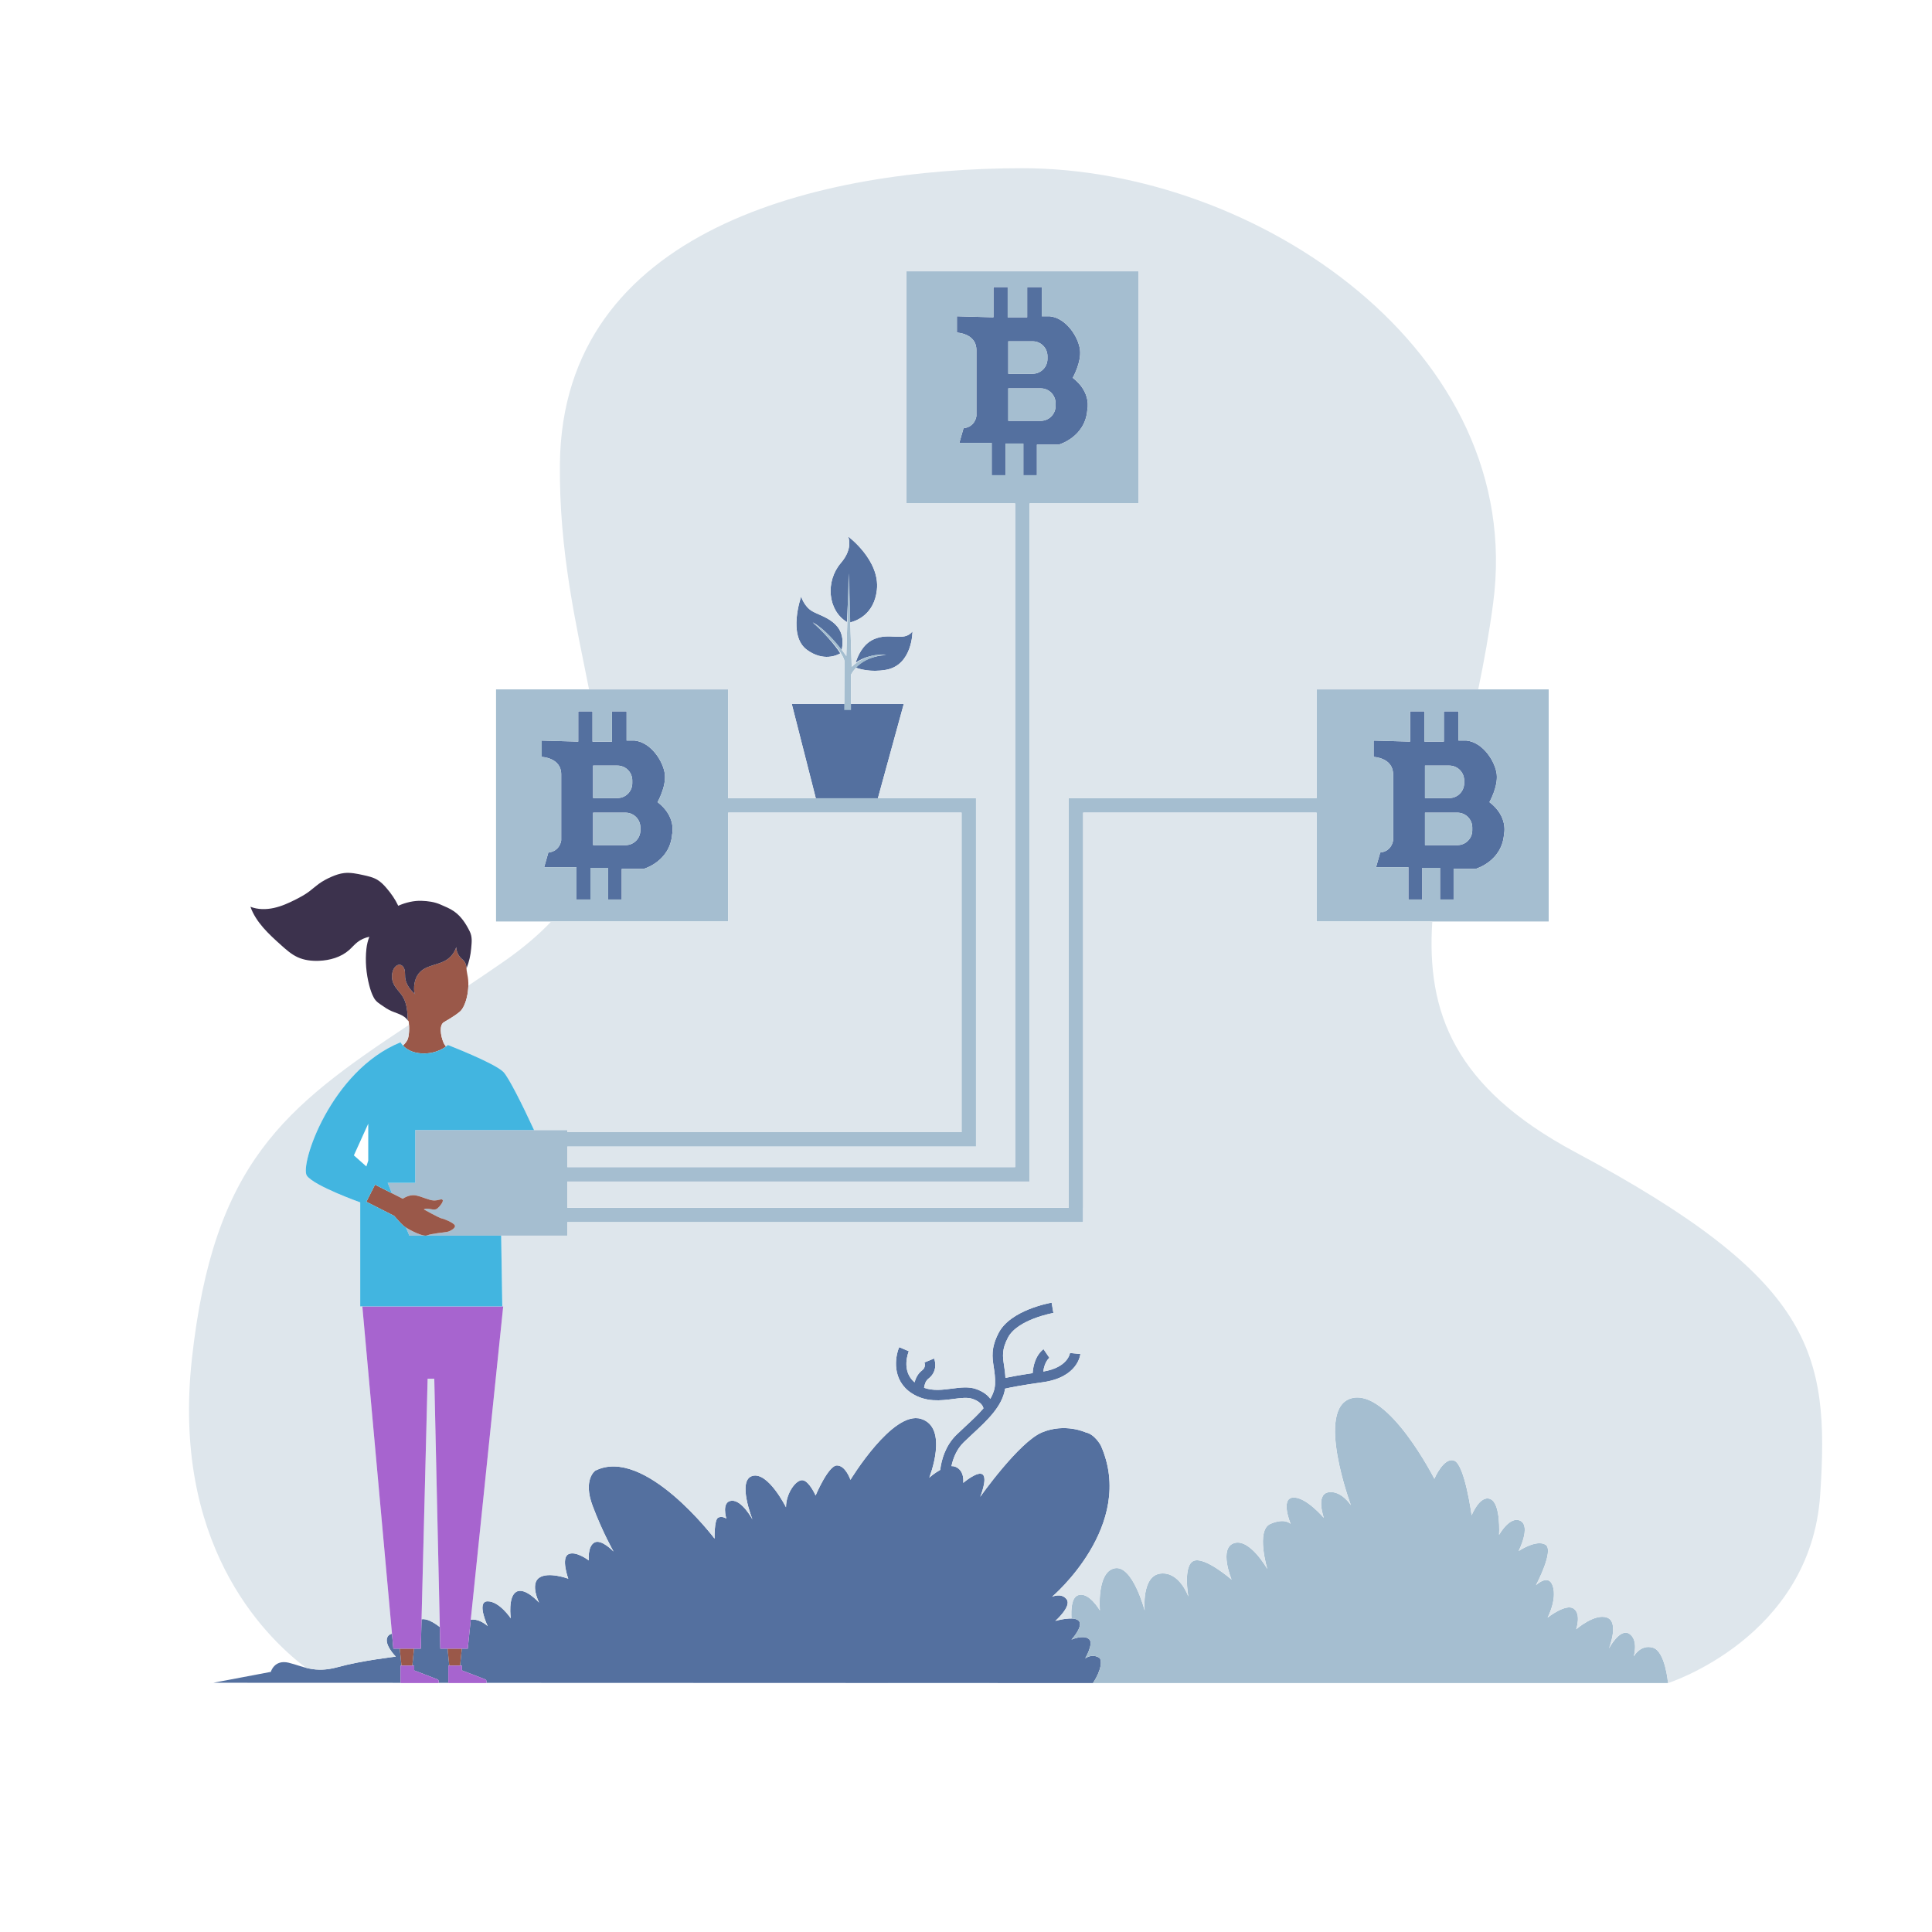
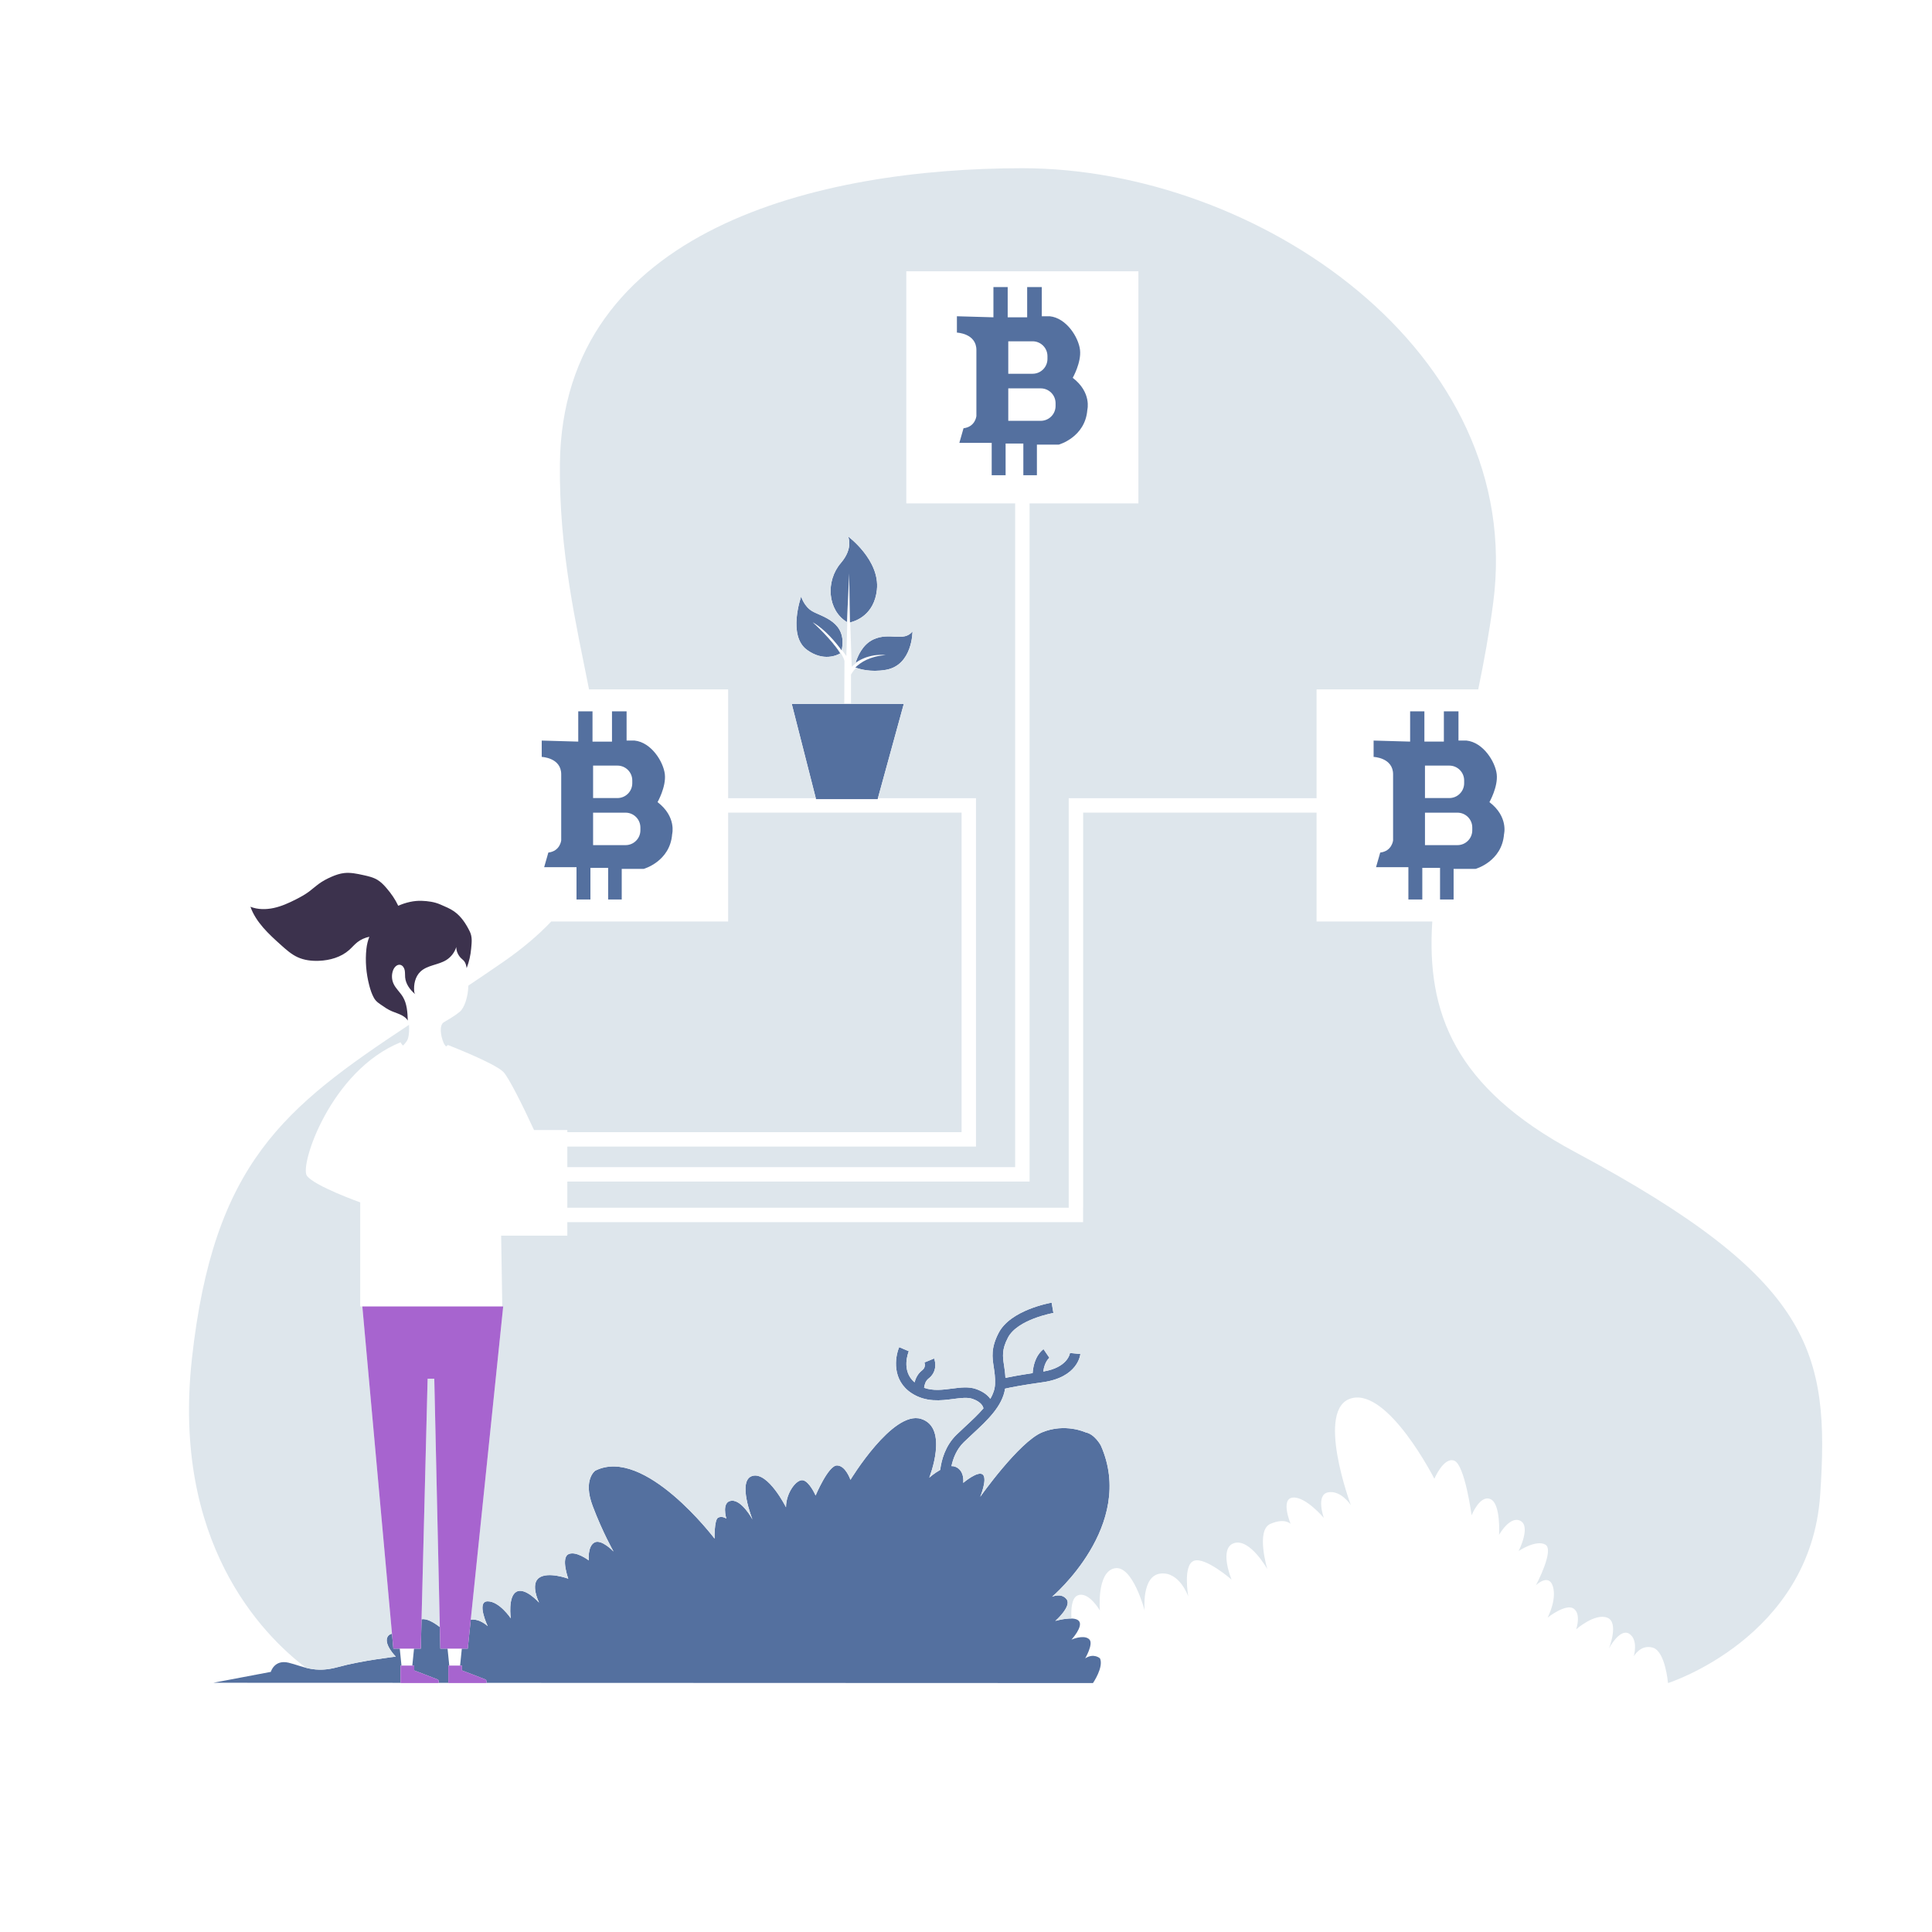
<svg xmlns="http://www.w3.org/2000/svg" version="1.1" id="Layer_1" x="0px" y="0px" viewBox="0 0 595.28 595.28" enable-background="new 0 0 595.28 595.28" xml:space="preserve">
  <path id="color_x5F_7" fill="#54709f" d="M300.842,107.839v20.361c0,0-0.321,3.322-3.965,3.751l-1.286,4.501h9.966v9.966h4.286  v-9.752h5.465v9.752h4.179v-9.43h6.751c0,0,8.144-2.25,8.787-10.716c0,0,1.393-5.358-4.501-9.859c0,0,2.679-4.715,2.25-8.573  c-0.429-3.858-4.179-9.859-9.323-10.395h-2.465v-9.001h-4.501v9.323h-6.001v-9.323h-4.394v9.323l-11.252-0.322v5.037  C294.841,102.481,300.842,102.695,300.842,107.839z M310.665,105.16h7.501c2.525,0,4.572,2.047,4.572,4.572v0.857  c0,2.525-2.047,4.572-4.572,4.572h-7.501V105.16z M310.665,119.662h10.002c2.525,0,4.572,2.047,4.572,4.572v0.857  c0,2.525-2.047,4.572-4.572,4.572h-10.002V119.662z M458.917,247.146c0,0,2.679-4.715,2.25-8.573  c-0.429-3.858-4.179-9.859-9.323-10.395h-2.465v-9.001h-4.501v9.323h-6.001v-9.323h-4.394v9.323l-11.252-0.321v5.037  c0,0,6.001,0.214,6.001,5.358v20.361c0,0-0.321,3.322-3.965,3.751l-1.286,4.501h9.966v9.966h4.286v-9.752h5.465v9.752h4.179v-9.43  h6.751c0,0,8.144-2.25,8.787-10.716C463.417,257.005,464.81,251.647,458.917,247.146z M439.056,235.894h7.501  c2.525,0,4.572,2.047,4.572,4.572v0.857c0,2.525-2.047,4.572-4.572,4.572h-7.501V235.894z M453.63,255.826  c0,2.525-2.047,4.572-4.572,4.572h-10.002v-10.002h10.002c2.525,0,4.572,2.047,4.572,4.572V255.826z M172.919,238.573v20.361  c0,0-0.322,3.322-3.965,3.751l-1.286,4.501h9.966v9.966h4.286v-9.752h5.465v9.752h4.179v-9.43h6.751c0,0,8.144-2.25,8.787-10.716  c0,0,1.393-5.358-4.501-9.859c0,0,2.679-4.715,2.25-8.573c-0.429-3.858-4.179-9.859-9.323-10.395h-2.465v-9.001h-4.501v9.323h-6.001  v-9.323h-4.394v9.323l-11.252-0.321v5.037C166.918,233.215,172.919,233.429,172.919,238.573z M182.742,235.894h7.501  c2.525,0,4.572,2.047,4.572,4.572v0.857c0,2.525-2.047,4.572-4.572,4.572h-7.501V235.894z M182.742,250.397h10.002  c2.525,0,4.572,2.047,4.572,4.572v0.857c0,2.525-2.047,4.572-4.572,4.572h-10.002V250.397z M269.13,197.008  c5.023-2.318,9.287,0.913,12.025-2.448c0,0,0.031,10.422-8.229,11.834c-4.902,0.838-8.408-0.35-9.365-0.732  c1.614-1.591,4.523-3.505,9.328-3.799c0,0-4.662-0.831-9.268,2.37C264.221,202.251,265.75,198.568,269.13,197.008z M259.095,173.452  c3.955-4.603,2.214-8.164,2.214-8.164s9.883,7.275,8.876,16.465c-0.844,7.704-6.492,9.621-8.296,10.039l-0.254-15.136l-0.661,15.029  C254.971,188.057,254.282,179.053,259.095,173.452z M137.899,507.976l0.529,5.217h-0.295v5.318l-2.96-0.001  c0.029-0.205,0.086-0.849-0.327-1.04c-0.493-0.229-7.216-2.781-7.216-2.781v-1.496h-0.387h-0.206l0.529-5.217h2.091l0.229-9.058  c1.594-0.274,3.681,0.901,5.629,2.402l0.148,6.656H137.899z M324.165,491.987c0,0,2.885-1.342,4.495,0.805  c1.61,2.147-3.489,6.642-3.489,6.642s5.77-1.677,7.246,0c1.476,1.677-2.281,5.77-2.281,5.77c1.342-0.604,4.361-1.409,5.569,0  c1.208,1.409-1.342,5.77-1.342,5.77c2.684-1.744,4.562,0,4.562,0c1.208,2.684-2.161,7.606-2.161,7.606l-186.865-0.063  c0.029-0.2,0.089-0.852-0.327-1.045c-0.493-0.229-7.216-2.781-7.216-2.781v-1.496h-0.387h-0.206l0.529-5.217h1.833l0.925-8.929  c2.854-0.357,5.215,1.997,5.215,1.997s-3.623-7.648,0-7.648c3.623,0,7.112,5.233,7.112,5.233s-0.939-6.709,1.744-8.185  c2.684-1.476,6.977,3.354,6.977,3.354s-2.818-5.636,0-7.648c2.818-2.013,8.99,0.268,8.99,0.268s-2.281-6.307,0-7.514  c2.281-1.208,6.324,1.879,6.324,1.879s-0.42-4.294,1.727-5.501c2.147-1.208,5.904,2.769,5.904,2.769s-3.355-5.855-6.441-14.04  c-3.086-8.185,0.805-10.869,0.805-10.869c15.163-7.648,36.766,20.932,36.766,20.932s-0.134-5.77,1.073-6.441  c1.208-0.671,2.549,0.268,2.549,0.268s-1.61-5.233,1.61-5.501c3.22-0.268,6.441,5.77,6.441,5.77s-4.831-12.076,0-13.418  c4.831-1.342,10.332,9.661,10.332,9.661c0-4.428,3.22-8.722,5.233-8.319c2.013,0.403,3.891,4.696,3.891,4.696  s3.891-9.259,6.575-9.259c2.684,0,4.16,4.428,4.16,4.428s13.016-21.469,21.737-18.785c8.722,2.684,2.549,18.115,2.549,18.115  s1.515-1.35,3.368-2.387c0.368-2.988,1.524-7.422,5.035-10.842c0.884-0.862,1.814-1.723,2.75-2.591  c1.948-1.805,3.923-3.638,5.536-5.53c-0.113-0.621-0.668-1.955-3.281-2.898c-1.587-0.572-3.649-0.303-6.038,0.009  c-3.741,0.488-8.398,1.097-12.813-1.786c-6.093-3.979-5.164-11.02-3.823-14.187l2.966,1.257c-0.109,0.257-2.462,5.986,1.764,9.59  c0.335-1.262,1.005-2.687,2.35-3.715c1.193-0.913,0.787-2.168,0.693-2.411l1.492-0.604l1.484-0.625  c0.538,1.278,0.873,4.219-1.713,6.198c-0.95,0.726-1.262,1.974-1.363,2.836c2.799,1,5.711,0.623,8.546,0.254  c2.687-0.352,5.227-0.684,7.548,0.155c2.216,0.8,3.531,1.903,4.313,2.986c0.844-1.451,1.384-2.943,1.449-4.49  c0.087-2.096-0.16-3.712-0.4-5.276c-0.465-3.038-0.905-5.908,1.52-10.564c3.682-7.069,15.806-9.209,16.32-9.297l0.542,3.174  c-0.11,0.019-11.063,1.96-14.006,7.61c-1.938,3.721-1.626,5.763-1.193,8.589c0.172,1.123,0.351,2.364,0.42,3.801  c1.61-0.342,4.285-0.848,8.381-1.459c0.383-5.253,3.044-7.173,3.361-7.382l1.805,2.666c-0.068,0.05-1.477,1.122-1.886,4.225  c7.56-1.266,8.199-5.533,8.223-5.718l3.204,0.317c-0.026,0.293-0.776,7.194-11.58,8.695c-6.475,0.899-10.03,1.618-11.617,1.979  c-0.825,5.441-5.489,9.77-10.015,13.964c-0.916,0.849-1.826,1.693-2.691,2.535c-2.275,2.217-3.329,5.052-3.816,7.368  c0.43-0.012,0.841,0.047,1.216,0.2c2.952,1.208,2.415,4.965,2.415,4.965s4.562-3.891,6.038-2.549  c1.476,1.342-0.805,6.843-0.805,6.843s11.942-16.907,19.054-19.859c7.112-2.952,13.418,0,13.418,0  c2.818,0.537,4.68,4.025,4.68,4.025C350.163,470.048,324.165,491.987,324.165,491.987z M123.172,507.976l0.529,5.217h-0.295v5.313  l-57.675-0.02l17.712-3.355c0,0,1.073-3.891,5.501-2.818c4.428,1.073,7.917,3.354,15.163,1.342c7.246-2.013,17.846-3.22,17.846-3.22  s-4.025-4.025-2.415-6.307c0.28-0.397,0.718-0.632,1.238-0.762l0.418,4.609H123.172z M246.85,183.808c0,0,0.888,3.023,3.382,4.5  c2.917,1.728,10.987,3.225,9.092,12.084c-1.733-2.356-5.157-6.552-8.93-8.665c0,0,6.021,5.401,8.522,9.58  c-0.99,0.582-5.165,2.611-10.238-1.048C242.561,195.848,246.85,183.808,246.85,183.808z M251.432,246.224l-7.479-29.34h34.518  l-8.054,29.34H251.432z" />
-   <path id="color_x5F_6" fill="#a5bed0" d="M250.486,191.93c5.465,2.948,10.283,10.212,10.283,10.212l0.719-25.457l0.935,28.765  c4.962-4.674,10.715-3.739,10.715-3.739c-8.414,0.647-10.931,6.184-10.931,6.184v10.859h-2.085l0.072-15.102  C259.259,199.553,250.486,191.93,250.486,191.93z M322.738,110.589v-0.857c0-2.525-2.047-4.572-4.572-4.572h-7.501v10.002h7.501  C320.691,115.161,322.738,113.114,322.738,110.589z M451.13,241.324v-0.857c0-2.525-2.047-4.572-4.572-4.572h-7.501v10.002h7.501  C449.083,245.896,451.13,243.849,451.13,241.324z M449.058,250.397h-10.002v10.002h10.002c2.525,0,4.572-2.047,4.572-4.572v-0.857  C453.63,252.444,451.583,250.397,449.058,250.397z M477.173,283.921h-71.514v-71.514h71.514V283.921z M458.917,247.146  c0,0,2.679-4.715,2.25-8.573c-0.429-3.858-4.179-9.859-9.323-10.395h-2.465v-9.001h-4.501v9.323h-6.001v-9.323h-4.394v9.323  l-11.252-0.321v5.037c0,0,6.001,0.214,6.001,5.358v20.361c0,0-0.321,3.322-3.965,3.751l-1.286,4.501h9.966v9.966h4.286v-9.752h5.465  v9.752h4.179v-9.43h6.751c0,0,8.144-2.25,8.787-10.716C463.417,257.005,464.81,251.647,458.917,247.146z M325.239,125.092v-0.857  c0-2.525-2.047-4.572-4.572-4.572h-10.002v10.002h10.002C323.192,129.664,325.239,127.617,325.239,125.092z M194.816,241.324v-0.857  c0-2.525-2.047-4.572-4.572-4.572h-7.501v10.002h7.501C192.769,245.896,194.816,243.849,194.816,241.324z M333.716,376.57H174.802  v4.156h-32.408h-14.458h-1.815l-1.024-2.497c1.72,1.076,5.413,2.898,6.483,2.419c1.276-0.571,5.149-0.88,6.173-1.082  c1.023-0.202,2.935-1.314,2.327-2.128c-0.607-0.814-3.329-1.936-4.006-2.028c-0.677-0.093-5.472-2.771-5.472-2.771  s0.377-0.289,1.23-0.22c0.853,0.07,2.123,0.549,2.875-0.025c0.751-0.574,2.019-2.169,1.68-2.669c-0.339-0.5-1.281,0.223-2.777,0.157  c-1.496-0.067-3.499-1.179-5.524-1.563c-2.026-0.384-3.977,1.033-3.977,1.033l-3.345-1.694l-1.314-3.204h8.487v-16.273h46.866v0.658  h121.473v-98.452h-71.923v33.534h-71.514v-71.514h71.514v33.533h76.369v107.345h-2.808h-1.638H174.802v6.33h137.98V155.101h-33.534  V83.587h71.514v71.514h-33.534v208.961h-2.224h-2.223h-137.98v8.062H329.29V245.941h76.369v4.446h-71.923v121.737h-0.02V376.57z   M315.309,136.665v9.752h4.179v-9.43h6.751c0,0,8.144-2.25,8.787-10.716c0,0,1.393-5.358-4.501-9.859c0,0,2.679-4.715,2.25-8.573  c-0.429-3.858-4.179-9.859-9.323-10.395h-2.465v-9.001h-4.501v9.323h-6.001v-9.323h-4.394v9.323l-11.252-0.322v5.037  c0,0,6.001,0.214,6.001,5.358v20.361c0,0-0.321,3.322-3.965,3.751l-1.286,4.501h9.966v9.966h4.286v-9.752H315.309z M202.603,247.146  c0,0,2.679-4.715,2.25-8.573c-0.429-3.858-4.179-9.859-9.323-10.395h-2.465v-9.001h-4.501v9.323h-6.001v-9.323h-4.394v9.323  l-11.252-0.321v5.037c0,0,6.001,0.214,6.001,5.358v20.361c0,0-0.322,3.322-3.965,3.751l-1.286,4.501h9.966v9.966h4.286v-9.752h5.465  v9.752h4.179v-9.43h6.751c0,0,8.144-2.25,8.787-10.716C207.103,257.005,208.497,251.647,202.603,247.146z M192.744,250.397h-10.002  v10.002h10.002c2.525,0,4.572-2.047,4.572-4.572v-0.857C197.316,252.444,195.269,250.397,192.744,250.397z M509.309,507.682  c-3.826-1.159-5.912,2.666-5.912,2.666s1.507-5.101-1.391-6.956c-2.898-1.855-6.26,4.521-6.26,4.521s3.246-8.115-0.58-9.506  c-3.826-1.391-9.506,3.594-9.506,3.594s1.623-4.753-0.811-6.376c-2.435-1.623-7.999,2.782-7.999,2.782s2.898-5.449,1.623-9.622  c-1.275-4.173-5.217-0.348-5.217-0.348s5.796-10.897,2.898-12.52c-2.898-1.623-8.231,1.971-8.231,1.971s3.826-7.535,0.58-9.274  c-3.246-1.739-6.608,4.289-6.608,4.289s0.58-9.622-2.666-11.013c-3.246-1.391-5.797,4.985-5.797,4.985s-2.087-15.534-5.333-16.81  c-3.246-1.275-6.144,5.565-6.144,5.565s-14.143-27.823-25.504-24.809c-11.361,3.014-0.232,32.924-0.232,32.924  s-3.014-4.637-6.956-3.942c-3.942,0.696-1.366,7.883-1.366,7.883s-5.589-6.608-9.531-6.26c-3.942,0.348-0.696,8.115-0.696,8.115  s-1.739-1.971-6.26,0c-4.521,1.971-0.927,13.912-0.927,13.912s-5.333-9.506-10.202-7.999c-4.869,1.507-0.811,11.245-0.811,11.245  s-8.115-7.072-11.593-5.796c-3.478,1.275-1.739,11.013-1.739,11.013s-2.666-7.767-8.579-7.072  c-5.912,0.696-4.869,11.361-4.869,11.361s-3.71-14.143-9.274-12.984c-5.565,1.159-4.521,12.984-4.521,12.984  s-3.478-6.028-6.84-4.637c-1.863,0.771-2.087,4.211-1.917,7.126c0.97,0.029,1.828,0.225,2.281,0.74  c1.476,1.677-2.281,5.77-2.281,5.77c1.342-0.604,4.361-1.409,5.569,0c1.208,1.409-1.342,5.77-1.342,5.77  c2.684-1.744,4.562,0,4.562,0c1.208,2.684-2.161,7.606-2.161,7.606h177.183C513.946,518.579,513.135,508.841,509.309,507.682z   M273.509,518.579h63.255l-63.088-0.021C273.571,518.572,273.509,518.579,273.509,518.579z" />
-   <path id="color_x5F_5" fill="#9a5849" d="M121.231,303.049c-0.569-1.28-0.611-2.785-0.115-4.095  c0.356-0.938,1.214-1.872,2.198-1.675c0.736,0.148,1.216,0.888,1.372,1.622c0.156,0.734,0.074,1.496,0.143,2.243  c0.19,2.06,1.519,3.863,3.111,5.185c-0.18-0.272-0.272-0.42-0.306-0.745c-0.235-2.239,0.286-4.68,1.922-6.226  c2.129-2.011,5.478-2.011,7.961-3.563c1.457-0.911,2.567-2.361,3.066-4.005c-0.01,1.238,0.572,2.554,1.456,3.421  c0.343,0.337,0.74,0.622,1.029,1.006c0.347,0.461,0.509,1.023,0.627,1.593c0.023,0.771,0.107,1.569,0.293,2.405  c1.025,4.614-0.547,10.003-2.256,11.455c-1.709,1.452-3.644,2.465-5.011,3.32c-1.367,0.854-1.049,3.974-0.024,6.367  c0.158,0.368,0.418,0.731,0.734,1.084c-1.077,0.795-3.654,2.32-7.405,2.139c-3.161-0.153-4.956-1.462-5.856-2.418  c0.716-0.717,1.301-1.451,1.505-2.086c0.684-2.136,0.256-5.383,0.256-5.383c-0.094-0.117-0.192-0.23-0.289-0.343  c-0.094-2.494-0.236-5.103-1.532-7.234C123.245,305.695,121.908,304.571,121.231,303.049z M134.706,372.395  c0.751-0.574,2.019-2.169,1.68-2.669c-0.339-0.5-1.281,0.223-2.777,0.157c-1.496-0.066-3.498-1.179-5.524-1.563  c-2.026-0.384-3.977,1.033-3.977,1.033l-3.345-1.694l0,0l-5.216-2.641l-2.665,5.263l8.562,4.335c0,0,0.031,0.036,0.086,0.1  c0.389,0.45,1.997,2.292,2.82,2.996c0.001,0.001,0.003,0.002,0.004,0.004c0.073,0.062,0.172,0.136,0.29,0.218  c0.012,0.009,0.027,0.018,0.04,0.027c0.121,0.083,0.258,0.173,0.412,0.269l0,0c1.72,1.076,5.413,2.898,6.483,2.418  c1.276-0.571,5.149-0.88,6.173-1.082c1.024-0.202,2.935-1.314,2.327-2.128c-0.608-0.814-3.329-1.936-4.006-2.028  c-0.677-0.093-5.472-2.771-5.472-2.771s0.377-0.289,1.23-0.22C132.684,372.49,133.955,372.969,134.706,372.395z M138.427,513.194  h3.336l0.529-5.218h-4.394L138.427,513.194z M123.701,513.194h3.336l0.529-5.218h-4.394L123.701,513.194z" />
  <path id="color_x5F_4" fill="#dee6ec" d="M137.011,322.733c0.158-0.104,0.297-0.202,0.419-0.292c0,0,0.001,0.001,0.001,0.001  C137.312,322.531,137.167,322.63,137.011,322.733z M137.43,322.441c0.372-0.274,0.569-0.462,0.569-0.462s14.322,5.531,17.088,8.298  c1.573,1.573,5.882,10.144,9.456,17.904h10.259v0.658h121.473v-98.452h-71.923v33.534H169.85  c-3.981,4.201-8.855,8.345-14.805,12.463c-3.688,2.553-7.265,4.975-10.736,7.297c-0.076,3.556-1.287,6.895-2.576,7.992  c-1.709,1.452-3.644,2.465-5.011,3.32c-1.367,0.854-1.049,3.974-0.024,6.367C136.855,321.727,137.116,322.089,137.43,322.441z   M131.756,424.802l-1.951,77.303l0.08-3.187c1.594-0.274,3.681,0.901,5.629,2.402l0.148,6.656h0l-1.853-83.175H131.756z   M485.247,354.929c-37.113-19.869-45.774-42.965-43.935-71.008h-35.654v-71.514h49.807c1.757-8.47,3.362-17.275,4.585-26.443  c10.375-77.813-72.811-134.135-145.046-134.135c-62.27,0-141.75,18.527-142.491,91.152c-0.275,26.932,5.054,49.581,8.976,69.426  h42.862v33.533h27.008l-7.407-29.057h16.178l0.063-13.232c-0.54-2.368-3.693-5.906-6.262-8.477c1.769,1.838,3.782,4.124,4.984,6.133  c-0.99,0.582-5.165,2.611-10.238-1.048c-6.116-4.411-1.828-16.451-1.828-16.451s0.888,3.023,3.382,4.5  c2.896,1.716,10.866,3.208,9.127,11.896c0.887,1.151,1.411,1.937,1.411,1.937l0.459-16.266l-0.255,5.809  c-6.002-3.629-6.691-12.632-1.878-18.233c3.955-4.603,2.214-8.164,2.214-8.164s9.883,7.275,8.876,16.465  c-0.832,7.59-6.318,9.559-8.206,10.016l0.445,13.681c1.836-1.73,3.78-2.689,5.501-3.214c-1.336,0.357-2.821,0.966-4.303,1.996  c0.599-1.98,2.129-5.664,5.508-7.224c5.023-2.318,9.287,0.913,12.025-2.448c0,0,0.031,10.422-8.229,11.834  c-4.576,0.782-7.935-0.201-9.14-0.646c-1.129,1.175-1.58,2.148-1.58,2.148v8.989h16.263l-7.976,29.057h30.227v107.345h-2.808h-1.638  H174.802v6.33h137.98V155.101h-33.534V83.587h71.514v71.514h-33.534v208.961h-2.224h-2.223h-137.98v8.062H329.29V245.941h76.369  v4.446h-71.923v121.737h-0.02v4.446H174.802v4.156h-32.408h-14.458h-1.815v0h1.815h14.457h12.018l0.349,21.802h0.284l-9.995,96.519  c2.854-0.357,5.215,1.997,5.215,1.997s-3.623-7.648,0-7.648c3.623,0,7.112,5.233,7.112,5.233s-0.939-6.709,1.744-8.185  c2.684-1.476,6.977,3.354,6.977,3.354s-2.818-5.636,0-7.648c2.818-2.013,8.99,0.268,8.99,0.268s-2.281-6.307,0-7.514  c2.281-1.208,6.324,1.879,6.324,1.879s-0.42-4.294,1.727-5.501s5.904,2.769,5.904,2.769s-3.355-5.855-6.441-14.04  s0.805-10.869,0.805-10.869c15.163-7.648,36.766,20.932,36.766,20.932s-0.134-5.77,1.073-6.441c1.208-0.671,2.549,0.268,2.549,0.268  s-1.61-5.233,1.61-5.501c3.22-0.268,6.441,5.77,6.441,5.77s-4.831-12.076,0-13.418c4.831-1.342,10.332,9.661,10.332,9.661  c0-4.428,3.22-8.722,5.233-8.319c2.013,0.403,3.891,4.696,3.891,4.696s3.891-9.259,6.575-9.259c2.684,0,4.16,4.428,4.16,4.428  s13.016-21.469,21.737-18.785s2.549,18.115,2.549,18.115s1.515-1.35,3.368-2.387c0.368-2.988,1.524-7.422,5.035-10.842  c0.884-0.862,1.814-1.723,2.75-2.591c1.948-1.805,3.923-3.638,5.536-5.53c-0.113-0.621-0.668-1.955-3.281-2.898  c-1.587-0.572-3.649-0.303-6.038,0.009c-3.741,0.488-8.398,1.097-12.813-1.786c-6.093-3.979-5.164-11.02-3.823-14.187l2.966,1.257  c-0.109,0.257-2.462,5.986,1.764,9.59c0.334-1.262,1.005-2.687,2.35-3.715c1.193-0.913,0.787-2.168,0.693-2.411l1.492-0.604  l1.484-0.625c0.538,1.278,0.873,4.219-1.713,6.198c-0.95,0.726-1.262,1.974-1.363,2.836c2.799,1,5.711,0.623,8.546,0.254  c2.687-0.352,5.227-0.684,7.548,0.155c2.216,0.8,3.531,1.903,4.313,2.986c0.844-1.451,1.384-2.943,1.449-4.49  c0.087-2.096-0.16-3.712-0.4-5.276c-0.465-3.038-0.905-5.908,1.52-10.564c3.682-7.069,15.806-9.209,16.32-9.297l0.542,3.174  c-0.11,0.019-11.063,1.96-14.006,7.61c-1.938,3.721-1.626,5.763-1.193,8.589c0.172,1.123,0.351,2.364,0.42,3.801  c1.61-0.342,4.285-0.848,8.381-1.459c0.383-5.253,3.044-7.173,3.361-7.382l1.805,2.666c-0.068,0.05-1.477,1.122-1.886,4.225  c7.56-1.266,8.199-5.533,8.223-5.718l3.204,0.317c-0.026,0.293-0.776,7.195-11.58,8.695c-6.475,0.899-10.03,1.618-11.617,1.979  c-0.825,5.442-5.489,9.77-10.015,13.964c-0.916,0.849-1.826,1.693-2.692,2.535c-2.275,2.217-3.329,5.052-3.816,7.368  c0.43-0.012,0.841,0.047,1.216,0.2c2.952,1.208,2.415,4.965,2.415,4.965s4.562-3.891,6.038-2.549  c1.476,1.342-0.805,6.843-0.805,6.843s11.942-16.907,19.054-19.859c7.112-2.952,13.418,0,13.418,0  c2.818,0.537,4.68,4.025,4.68,4.025c10.986,24.689-15.012,46.628-15.012,46.628s2.885-1.342,4.495,0.805  c1.61,2.147-3.489,6.642-3.489,6.642s2.772-0.804,4.965-0.74c-0.169-2.915,0.054-6.355,1.917-7.126  c3.362-1.391,6.84,4.637,6.84,4.637s-1.043-11.825,4.521-12.984c5.565-1.159,9.274,12.984,9.274,12.984s-1.043-10.666,4.869-11.361  s8.579,7.072,8.579,7.072s-1.739-9.738,1.739-11.013c3.478-1.275,11.593,5.797,11.593,5.797s-4.058-9.738,0.811-11.245  c4.869-1.507,10.202,7.999,10.202,7.999s-3.594-11.941,0.927-13.912c4.521-1.971,6.26,0,6.26,0s-3.246-7.767,0.696-8.115  c3.942-0.348,9.531,6.26,9.531,6.26s-2.575-7.188,1.366-7.883s6.956,3.942,6.956,3.942s-11.129-29.91,0.232-32.924  c11.361-3.014,25.504,24.809,25.504,24.809s2.898-6.84,6.144-5.565c3.246,1.275,5.333,16.81,5.333,16.81s2.55-6.376,5.797-4.985  c3.246,1.391,2.666,11.013,2.666,11.013s3.362-6.028,6.608-4.289c3.246,1.739-0.58,9.274-0.58,9.274s5.333-3.594,8.231-1.971  c2.898,1.623-2.898,12.52-2.898,12.52s3.942-3.826,5.217,0.348c1.275,4.173-1.623,9.622-1.623,9.622s5.565-4.405,7.999-2.782  c2.435,1.623,0.811,6.376,0.811,6.376s5.68-4.985,9.506-3.594c3.826,1.391,0.58,9.506,0.58,9.506s3.362-6.376,6.26-4.521  c2.898,1.855,1.391,6.956,1.391,6.956s2.087-3.826,5.912-2.666c3.826,1.159,4.637,10.897,4.637,10.897s43.926-13.953,46.891-58.025  S558.614,394.206,485.247,354.929z M59.129,418.661c-6.207,56.426,21.523,84.847,35.111,95.2c2.625,0.673,5.59,0.983,9.867-0.205  c7.246-2.013,17.846-3.22,17.846-3.22s-4.025-4.025-2.415-6.307c0.28-0.397,0.718-0.633,1.238-0.762l0.418,4.609h0l-9.555-105.448  h-0.652v-32.057c0,0-14.157-5.043-16.436-8.217c-2.278-3.174,7.282-32.334,28.864-41.105c0,0,0.219,0.445,0.755,1.015  c0.716-0.717,1.301-1.451,1.505-2.086c0.436-1.363,0.42-3.176,0.351-4.311C87.55,341.227,65.764,358.342,59.129,418.661z" />
  <path id="color_x5F_3" fill="#a764cf" d="M149.889,518.579h-11.757v-5.386h3.837h0.387v1.496c0,0,6.723,2.552,7.216,2.781  C150.065,517.699,149.889,518.579,149.889,518.579z M134.846,517.471c-0.493-0.229-7.216-2.781-7.216-2.781v-1.496h-0.387h-3.837  v5.386h11.757C135.162,518.579,135.338,517.699,134.846,517.471z M155.045,402.529h-43.406l9.555,105.448h8.463l2.099-83.175h2.054  l1.853,83.175h8.463L155.045,402.529z" />
-   <path id="color_x5F_2" fill="#42b5e0" d="M142.394,380.727h-14.457h-1.815l-1.024-2.497c-0.33-0.207-0.596-0.389-0.747-0.518  c-0.941-0.805-2.906-3.096-2.906-3.096l-8.562-4.335l2.665-5.263l5.217,2.641l-1.314-3.204h8.487v-16.273h36.607  c-3.575-7.76-7.883-16.331-9.456-17.904c-2.766-2.766-17.088-8.298-17.088-8.298s-2.928,2.846-7.972,2.602  c-5.044-0.244-6.611-3.433-6.611-3.433c-21.582,8.771-31.142,37.931-28.864,41.105c2.278,3.174,16.436,8.217,16.436,8.217v32.057  h43.774l-0.349-21.802H142.394z M109.035,355.988l4.429-9.764v11.391l-0.582,1.79L109.035,355.988z" />
  <path id="color_x5F_1" fill="#3c324d" d="M84.365,279.76c2.384-0.519,4.631-1.535,6.805-2.642c1.4-0.712,2.785-1.469,4.047-2.404  c0.997-0.738,1.911-1.582,2.911-2.315c1.266-0.928,2.662-1.672,4.105-2.29c1.21-0.518,2.47-0.953,3.777-1.104  c1.986-0.23,3.982,0.201,5.935,0.629c1.487,0.326,3.002,0.663,4.31,1.442c1.1,0.655,2.002,1.593,2.837,2.563  c1.425,1.657,2.689,3.464,3.611,5.445c2.324-1.041,4.884-1.61,7.187-1.527c1.988,0.072,3.984,0.333,5.818,1.143  c1.469,0.649,2.902,1.195,4.229,2.13c2.163,1.525,3.659,3.83,4.811,6.184c0.834,1.705,0.588,3.371,0.429,5.223  c-0.177,2.068-0.645,4.111-1.391,6.048c-0.131-0.725-0.275-1.479-0.718-2.067c-0.289-0.384-0.687-0.669-1.029-1.006  c-0.883-0.867-1.466-2.183-1.456-3.421c-0.499,1.644-1.61,3.094-3.066,4.005c-2.483,1.553-5.832,1.552-7.961,3.563  c-1.636,1.546-2.158,3.987-1.922,6.226c0.034,0.325,0.126,0.472,0.306,0.745c-1.592-1.321-2.921-3.124-3.111-5.185  c-0.069-0.747,0.013-1.509-0.143-2.243c-0.156-0.734-0.636-1.474-1.372-1.622c-0.984-0.198-1.842,0.736-2.198,1.675  c-0.497,1.31-0.455,2.815,0.115,4.095c0.677,1.522,2.014,2.646,2.88,4.069c1.311,2.156,1.441,4.802,1.536,7.323  c-1.18-1.883-3.721-2.223-5.702-3.23c-0.65-0.331-1.254-0.746-1.855-1.16c-1.178-0.811-2.204-1.354-2.902-2.629  c-0.659-1.205-1.085-2.523-1.428-3.848c-0.945-3.649-1.272-7.473-0.866-11.224c0.143-1.325,0.455-2.554,0.902-3.72  c-1.341,0.291-2.61,0.831-3.688,1.679c-0.907,0.713-1.647,1.615-2.508,2.382c-2.519,2.243-5.966,3.218-9.337,3.35  c-2.242,0.088-4.536-0.179-6.574-1.118c-1.911-0.88-3.508-2.305-5.075-3.708c-3.801-3.406-7.744-7.019-9.454-11.827  C79.431,280.278,81.98,280.28,84.365,279.76z" />
</svg>